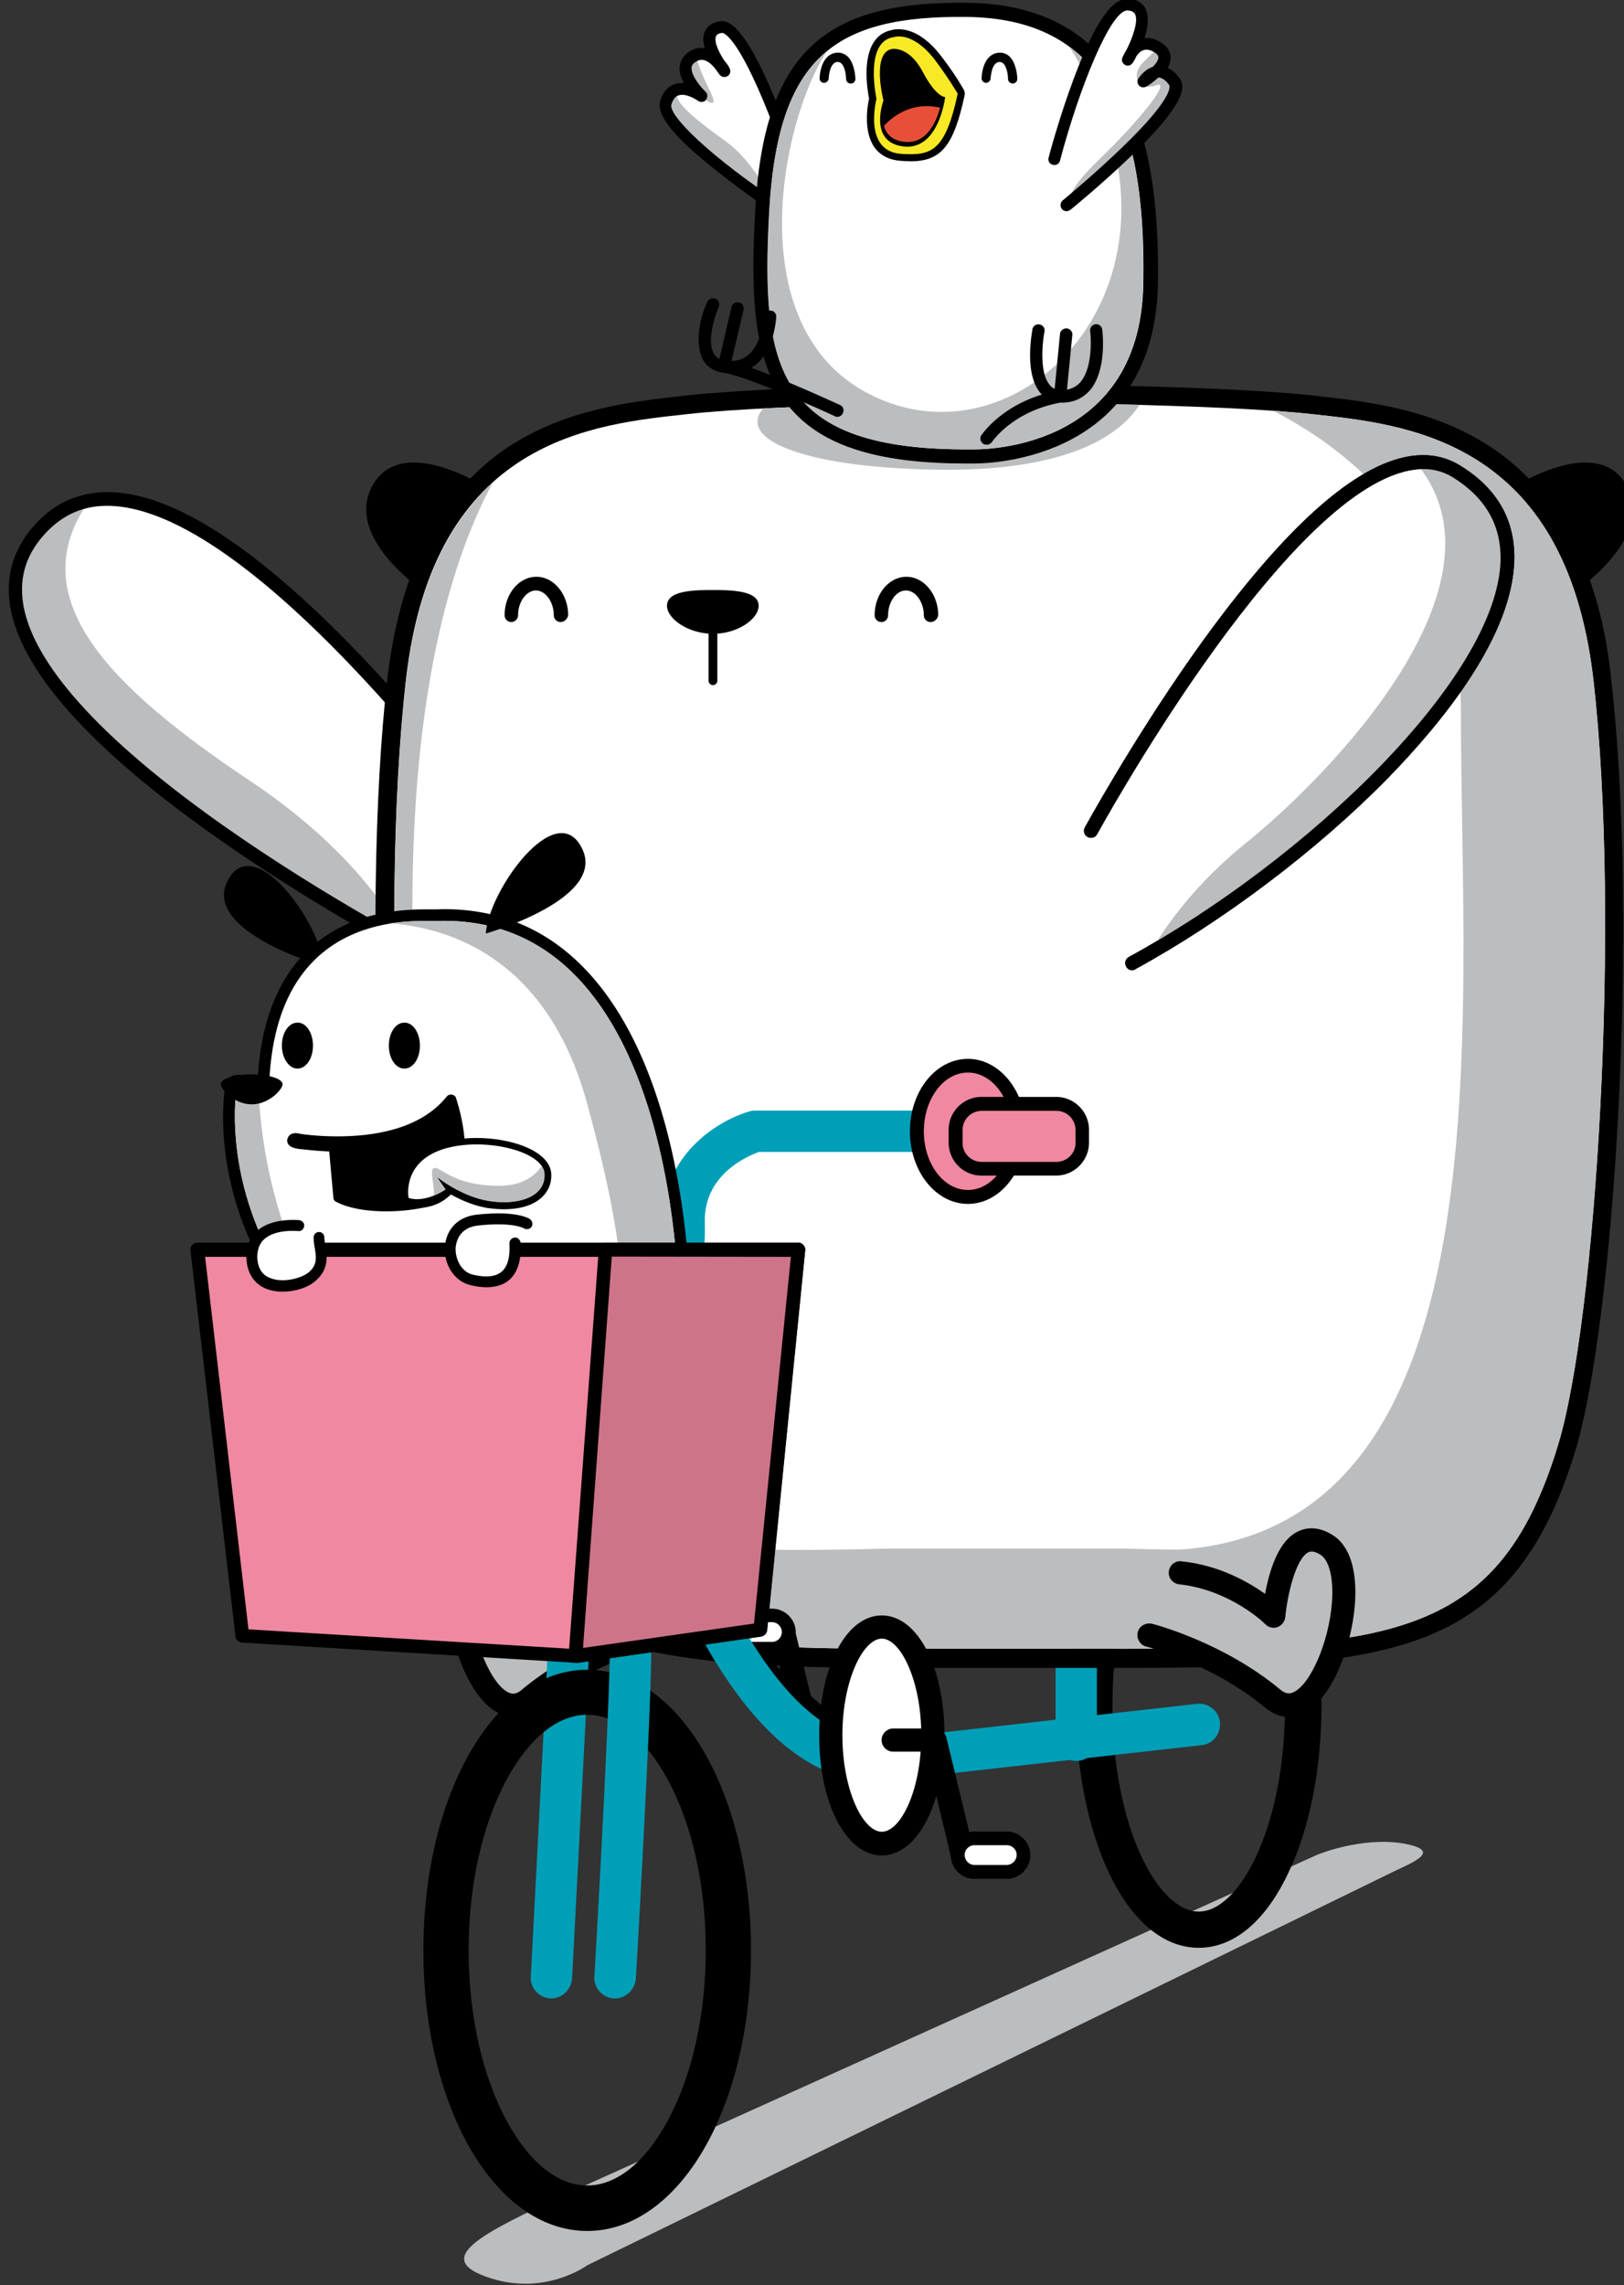
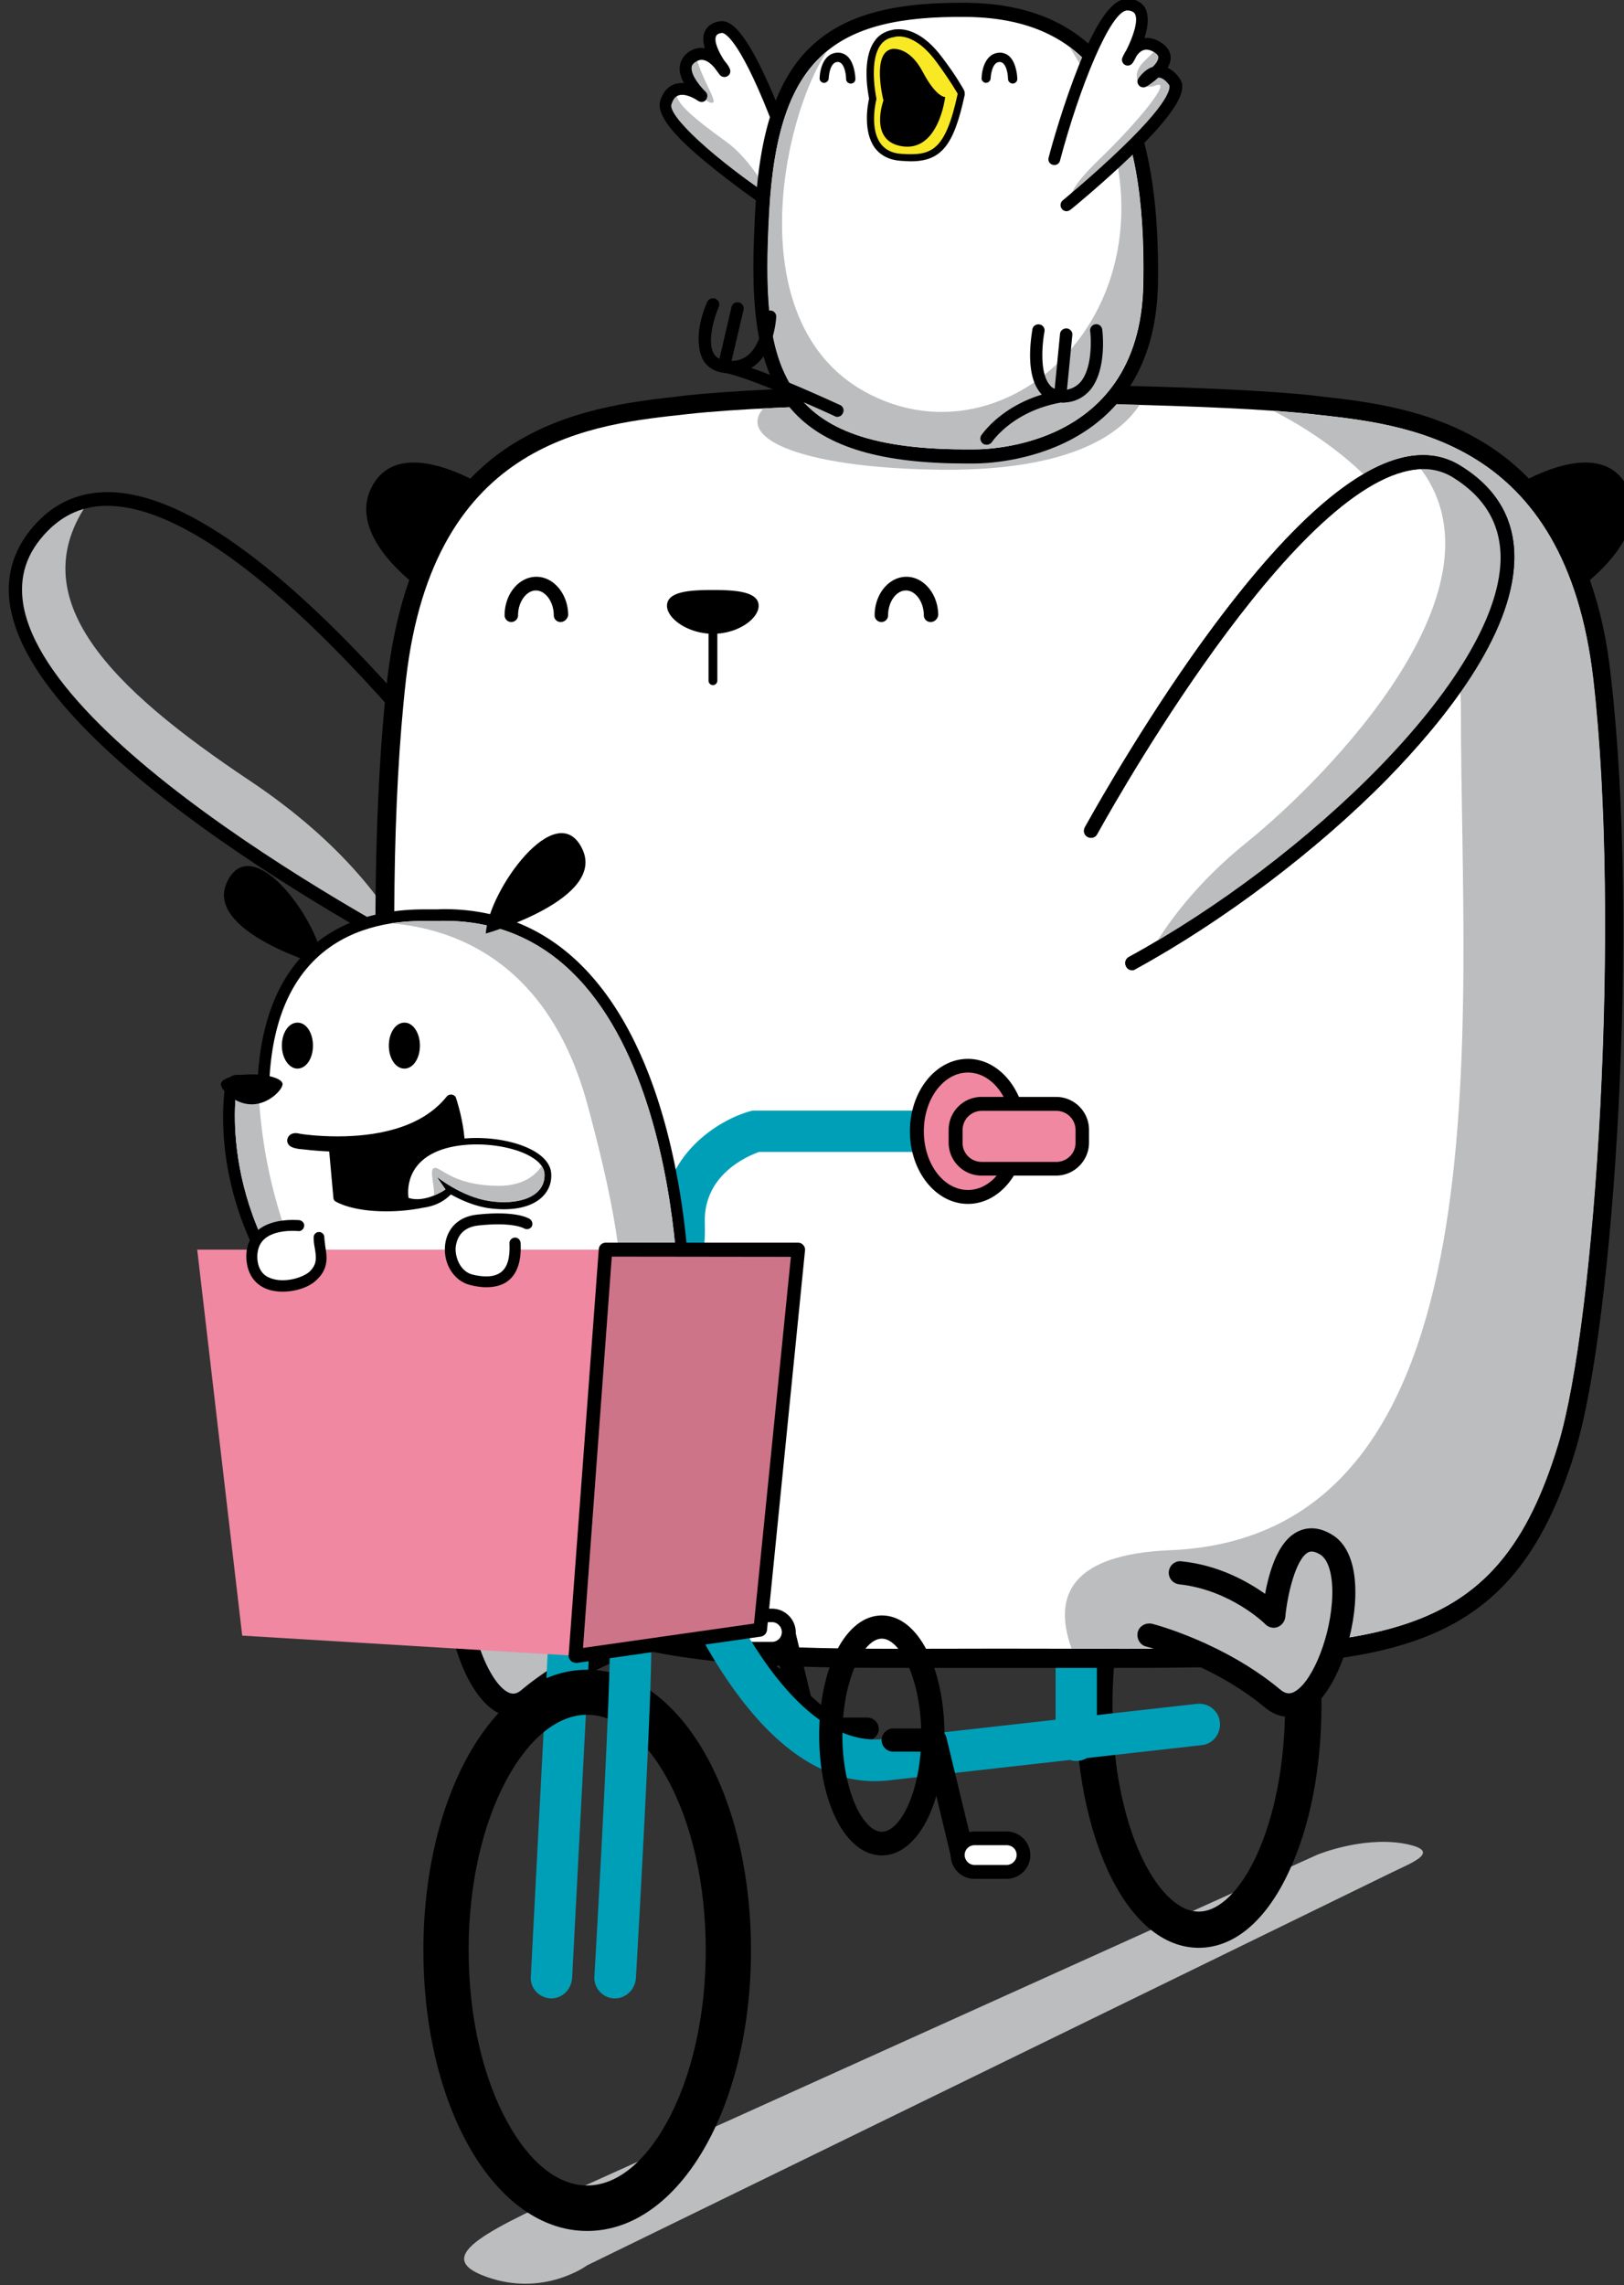
<svg xmlns="http://www.w3.org/2000/svg" xmlns:xlink="http://www.w3.org/1999/xlink" viewBox="0 0 700 984.5">
  <rect x="0" y="0" width="700" height="984.5" fill="#333333" stroke="none" />
  <style>.I{fill:#fff}.J{fill:#bbbdbf}.K{fill:#009fb8}.L{fill:#ef88a0}</style>
  <path d="M600.4 806.5L253.1 976s-18.8 13.9-43.6 4.9c-24.8-8.9 2.6-20.7 43.6-39.7l314.7-142.1s18.8-7.8 36.8-4.9c17.7 3.1 4.5 8.1-4.2 12.3z" class="J" />
-   <path d="M192.3 417S-48.5 295.2 18.7 226.7C80.6 163.7 228.6 376 228.6 376" class="I" />
  <path d="M176.5 408.7c-9.2-18.2-28.6-45.5-68.9-72.4-59.8-39.9-99-78.5-69.2-120.5-7.3 1.5-14 4.9-19.9 10.9-56.4 57.7 105.7 153.3 158 182z" class="J" />
  <path d="M192.3 420.1c-.4 0-1-.1-1.4-.3-.4-.3-44-22.4-88.5-52.7-60.2-41-93.1-76.5-98-105.8-2.3-13.8 1.8-26.2 12-36.7 9.2-9.4 20.7-13.5 34.2-12.4 29.8 2.5 69.3 30.6 117.3 83.6 35.5 39.2 62.8 78.1 63 78.5 1 1.3.6 3.2-.8 4.2s-3.2.6-4.2-.8c-1-1.6-108-153.9-175.9-159.6-11.8-1-21.4 2.5-29.5 10.7-9 9.2-12.4 19.4-10.5 31.5 10.9 66.1 181.5 153.2 183.3 154 1.5.8 2.1 2.5 1.3 4-.1 1.2-1.2 1.8-2.3 1.8zm324.4 419.1c-15.3 0-29.1-11.7-39-32.9-8.9-19.2-14-44.7-14-71.7s4.9-52.4 14-71.7c9.9-21.2 23.8-32.9 39-32.9 15.3 0 29.1 11.7 38.9 32.9 9 19.2 14 44.7 14 71.7s-4.9 52.4-14 71.7c-9.8 21.2-23.6 32.9-38.9 32.9zm0-193.4c-17.6 0-37.2 36.5-37.2 88.9s19.6 88.9 37.2 88.9 37.2-36.5 37.2-88.9c.1-52.4-19.6-88.9-37.2-88.9z" />
  <path d="M463.9 758.7c-4.9 0-8.9-4-8.9-8.9v-58.9c0-4.9 4-8.9 8.9-8.9s8.9 4 8.9 8.9v58.9c0 4.9-3.9 8.9-8.9 8.9z" class="K" />
  <path d="M685.3 249.9c9.1-7.7 25.3-24.8 15.5-41.3-9.2-15.5-30-8.3-41.8-2.4-5.1-5.2-10.7-9.9-16.9-13.9-24.9-16.2-53.1-19.3-73.7-21.6l-2.4-.3c-39.8-4.4-130.5-5-134.4-5h-1.7c-3.8 0-94.5.6-134.3 5l-2.4.3c-20.6 2.3-48.8 5.4-73.7 21.6-6.2 4-11.7 8.7-16.8 13.9-11.9-5.9-32.6-13.1-41.8 2.4-9.8 16.6 6.4 33.5 15.5 41.3-4.4 12.5-7.5 26.5-9.4 42-12 105.5-1.6 277.1 15.5 333.1 12.6 41.5 36.6 67 75.3 80.4 35.5 12.2 80.5 13.2 131.5 13.2h91.2c117.9 0 171.2-3.8 198.5-93.5 17-56 27.6-227.6 15.4-333.1-1.6-15.7-4.7-29.6-9.1-42.1z" />
  <path d="M431.2 710.3c157.2 0 211.8 6 240.3-87.8 16.4-53.9 27.1-225.5 15.2-329.8S605 182.8 565.2 178.4c-39.9-4.4-133.5-5-133.5-5H430s-93.6.5-133.5 5c-39.9 4.4-109.6 10-121.5 114.3s-1.2 275.9 15.2 329.8c28.5 93.8 114.4 87.8 240.3 87.8h.7z" class="I" />
  <g class="J">
    <path d="M491.2 174.4l-61.3-1s-57 .3-100.9 2.6c-11.8 13.5 18.7 26 78.4 26.4 55.7.2 76.3-16.3 83.8-28zm74 4l-16.6-1.5c38.8 19.9 81.1 58.1 81.1 130.2 0 133.4 21.5 354.6-125.2 360.8-42 1.7-51.1 18.9-42.6 42.4 133.9.3 183.1-.4 209.7-87.8 16.4-53.9 27.1-225.5 15.2-329.8-12.1-104.4-81.9-109.9-121.6-114.3z" />
-     <path d="M649.4 207.9c19.8 36.9 38.3 102.4 34 217.2-8.8 231.3-27.8 246.6-199.2 242.1h-101c-171.4 4.4-196-10.8-204.8-242.1-4.4-114.7 14.1-180.2 34-217.2-18 16.4-32.4 42.4-37.3 84.9-12 104.4-1.2 275.9 15.2 329.8 28.3 93.7 114.3 87.7 240.1 87.7h.9c157.2 0 211.8 6 240.3-87.8 16.4-53.9 27.1-225.5 15.2-329.8-5-42.4-19.3-68.5-37.4-84.8z" />
  </g>
  <path d="M367.7 757.8h-18c-2.3 0-4.3-1.6-4.9-3.8l-12-49.5c-.6-2.7 1-5.4 3.7-6.1s5.4 1 6.1 3.7l11 45.6h14c2.8 0 5 2.3 5 5 .1 2.8-2.1 5.1-4.9 5.1z" />
  <path d="M311.7 703.3c0-4 3.3-7.3 7.3-7.3h13.9c4 0 7.2 3.3 7.2 7.3h0c0 4-3.2 7.3-7.2 7.3H319c-4.1 0-7.3-3.3-7.3-7.3h0z" class="I" />
  <path d="M332.8 713.5h-13.9c-5.6 0-10.2-4.6-10.2-10.2s4.6-10.2 10.2-10.2h13.9c5.6 0 10.2 4.6 10.2 10.2s-4.6 10.2-10.2 10.2zm-13.9-14.6c-2.3 0-4.3 1.9-4.3 4.3s1.9 4.2 4.3 4.2h13.9a4.23 4.23 0 0 0 4.2-4.2c0-2.3-1.9-4.3-4.2-4.3h-13.9z" />
  <path d="M281.5 704.4s-29.7 7.7-53.4 27.5c-21.1 17.6-42.2-54.4-23-66.2s22.7 30.8 22.7 30.8 15.9-16.1 40.1-18.6" class="J" />
  <path d="M221.4 739.7c-1.9 0-3.8-.3-5.6-1.2-12.5-5.3-21.4-28.1-22.9-47.1-1.1-14.8 2.3-25.5 9.7-30 6.6-4.1 11.8-2.9 15-1.4 5.7 2.9 10 10.1 12.8 21.2.5 2 .9 3.9 1.2 5.6 7.4-5.3 19.9-12.4 35.9-14 2.8-.3 5.2 1.7 5.5 4.4.3 2.8-1.7 5.3-4.5 5.5-22.3 2.3-36.9 17-37.1 17.2-1.4 1.4-3.5 1.8-5.3 1.2-1.8-.7-3.1-2.3-3.3-4.3-.8-9.6-4.5-25.2-9.9-27.9-.5-.3-2-1-5.2 1-3.9 2.4-5.8 10.3-5 20.7 1.3 17.1 9.3 35.5 16.7 38.7 1.3.5 2.9.9 5.4-1.2 24.2-20.2 54.1-28.2 55.3-28.4 2.7-.7 5.4.9 6.2 3.6.7 2.7-.9 5.5-3.6 6.2h0c-.3.1-29 7.7-51.4 26.4-3 2.5-6.5 3.8-9.9 3.8zm85.9-485.5c-9.5 0-19.8.5-19.8 6.8 0 5.1 7.8 11.2 17.9 12v20.3a1.97 1.97 0 0 0 1.9 1.9 1.97 1.97 0 0 0 1.9-1.9V273c10-.7 17.8-6.8 17.8-12 0-6.2-10.2-6.8-19.7-6.8zM241.6 268c-1.6 0-2.9-1.3-2.9-2.9 0-5.8-3.6-10.7-7.7-10.7s-7.7 4.9-7.7 10.7c0 1.6-1.4 2.9-2.9 2.9-1.6 0-2.9-1.3-2.9-2.9 0-9.2 6.2-16.6 13.7-16.6s13.7 7.5 13.7 16.6c-.3 1.6-1.7 2.9-3.3 2.9zm159.5 0c-1.6 0-2.9-1.3-2.9-2.9 0-5.8-3.6-10.7-7.7-10.7-4.2 0-7.7 4.9-7.7 10.7 0 1.6-1.3 2.9-2.9 2.9s-2.9-1.3-2.9-2.9c0-9.2 6.2-16.6 13.7-16.6s13.7 7.5 13.7 16.6c-.3 1.6-1.6 2.9-3.3 2.9z" />
  <use xlink:href="#B" fill="#e84943" />
  <path d="M145.7 506.5h-32.1c-7.9 0-14.2-6.4-14.2-14.2v-5.5c0-7.9 6.4-14.2 14.2-14.2h32.1c7.8 0 14.2 6.4 14.2 14.2v5.5c.1 7.8-6.3 14.2-14.2 14.2zm-32-27.9a8.28 8.28 0 0 0-8.3 8.3v5.5c0 4.6 3.7 8.2 8.3 8.2h32.1c4.6 0 8.2-3.7 8.2-8.2v-5.5c0-4.6-3.7-8.3-8.2-8.3h-32.1z" />
  <path d="M178.9 487.4c0 15.6-9.8 28.3-21.9 28.3s-21.9-12.7-21.9-28.3 9.8-28.3 21.9-28.3c12 .1 21.9 12.7 21.9 28.3z" fill="#e84943" />
  <path d="M156.9 518.7c-13.7 0-24.9-14-24.9-31.3s11.2-31.2 24.9-31.2c13.8 0 25 14 25 31.2-.1 17.3-11.3 31.3-25 31.3zm0-56.6c-10.4 0-19 11.4-19 25.3 0 14 8.5 25.3 19 25.3s19-11.4 19-25.3-8.5-25.3-19-25.3z" />
  <path d="M261 577.8c-12.9 0-23.2-3.9-30.7-11.5-8.5-8.8-12.6-22-12-39.4.6-20.8-18.6-28.9-23.5-30.6H160c-4.9 0-8.9-4-8.9-8.9s4-8.9 8.9-8.9h36.2c.8 0 1.6.1 2.4.3 13.3 3.8 38.4 18.8 37.4 48.6-.3 12.3 2 21.2 7 26.4 4 4.1 10 6.2 17.9 6.2s14-2.1 17.9-6.2c5-5.2 7.4-14 7-26.4-1-29.8 24.1-44.9 37.4-48.6.8-.3 1.6-.3 2.4-.3h99.3c4.9 0 8.9 4 8.9 8.9s-4 8.9-8.9 8.9h-97.7c-4.8 1.7-24.1 9.7-23.4 30.6.5 17.3-3.5 30.5-12 39.4-7.5 7.6-17.8 11.5-30.8 11.5z" class="K" />
  <path d="M439.1 487.4c0 15.6-9.8 28.3-21.9 28.3s-21.9-12.7-21.9-28.3 9.8-28.3 21.9-28.3c12.1.1 21.9 12.7 21.9 28.3z" class="L" />
  <path d="M417.2 518.7c-13.8 0-25-14-25-31.3s11.2-31.2 25-31.2c13.7 0 25 14 25 31.2 0 17.3-11.2 31.3-25 31.3zm0-56.6c-10.5 0-19 11.4-19 25.3 0 14 8.5 25.3 19 25.3s19-11.4 19-25.3-8.5-25.3-19-25.3z" />
  <use xlink:href="#B" x="309.4" class="L" />
  <path d="M455.2 506.5h-32.1c-7.9 0-14.2-6.4-14.2-14.2v-5.5c0-7.9 6.4-14.2 14.2-14.2h32.1c7.9 0 14.2 6.4 14.2 14.2v5.5c0 7.8-6.4 14.2-14.2 14.2zm-32-27.9a8.28 8.28 0 0 0-8.3 8.3v5.5c0 4.6 3.7 8.2 8.3 8.2h32.1c4.6 0 8.3-3.7 8.3-8.2v-5.5a8.28 8.28 0 0 0-8.3-8.3h-32.1z" />
  <path d="M237.6 861h-.4c-4.9-.3-8.8-4.5-8.4-9.4l7.2-137.9c.6-12.7 6.5-34.6 24.5-35.9 4.9-.3 9.2 3.4 9.5 8.2.3 4.9-3.4 9.2-8.2 9.5-4.7.3-7.6 12.5-8 18.9l-7.2 137.9c-.4 5-4.3 8.7-9 8.7z" class="K" />
  <path d="M253.1 961.2c-39.6 0-70.6-53.1-70.6-120.9s31-120.9 70.6-120.9 70.6 53.1 70.6 120.9-31 120.9-70.6 120.9zm0-222.4c-12.5 0-24.8 9.8-34.5 27.5-10.7 19.6-16.6 45.8-16.6 73.9s5.9 54.4 16.6 73.9c9.7 17.8 22 27.5 34.5 27.5 12.6 0 24.8-9.8 34.5-27.5 10.7-19.6 16.6-45.9 16.6-73.9 0-28.1-5.9-54.4-16.6-73.9-9.8-17.7-22-27.5-34.5-27.5zm120.6 11.1h-15.6c-1.2 0-2.4-.4-3.3-1.2l-36-31.5c-2.1-1.8-2.3-5-.4-7.1 1.8-2.1 5-2.3 7.1-.4l34.6 30.3h13.7c2.8 0 5 2.3 5 5-.1 2.7-2.4 4.9-5.1 4.9z" />
  <path d="M265.1 861h-.5c-4.9-.3-8.7-4.5-8.4-9.4.1-1.2 7.1-122.7 6.6-143.6-.2-8.8-2.2-11.7-2.8-12.4-1.9-.3-3.6-1-5-2.4a9.07 9.07 0 0 1-2.8-6.5V564.6c0-4.6 3.5-8.4 8-8.9 4.6-.4 8.8 2.5 9.7 7 .1.5 11.1 51.1 31.4 99.5 32.1 76.8 61.5 89.7 80.7 86.9h.3l133.6-15c4.9-.5 9.4 2.9 9.9 7.9.5 4.9-2.9 9.4-7.9 9.9l-133.4 15c-2.5.3-5 .5-7.5.5-33.9 0-64.9-33-92.2-98.5-5.6-13.3-10.5-26.8-14.7-39.4v51.1c.7.4 1.4 1 2 1.6 5.4 5 8.3 13.5 8.6 25.1.5 21.6-6.3 140-6.6 145-.4 5-4.4 8.7-9 8.7z" class="K" />
-   <path d="M402 747.7c0 25.7-9.9 46.6-22 46.6s-22-20.9-22-46.6 9.8-46.6 22-46.6c12.2-.1 22 20.9 22 46.6z" class="I" />
  <path d="M380.1 799.4c-15.3 0-27-22.2-27-51.7s11.6-51.7 27-51.7 27 22.2 27 51.7c-.1 29.5-11.7 51.7-27 51.7zm0-93.4c-8 0-17 17.8-17 41.6s8.9 41.6 17 41.6 17-17.8 17-41.6c0-23.7-9-41.6-17-41.6z" />
  <path d="M414.9 804.3c-2.3 0-4.3-1.6-4.9-3.9l-11-45.7h-14c-2.8 0-5-2.3-5-5s2.3-5 5-5h18c2.3 0 4.3 1.6 4.9 3.8l12 49.5c.6 2.7-1 5.4-3.7 6.1-.5.1-.8.2-1.3.2z" />
  <path d="M441 799.2c0 4-3.2 7.3-7.3 7.3H420c-4 0-7.3-3.3-7.3-7.3h0c0-4 3.3-7.3 7.3-7.3h13.9c3.9 0 7.1 3.3 7.1 7.3h0z" class="I" />
  <path d="M433.8 809.5H420c-5.6 0-10.2-4.6-10.2-10.2s4.6-10.2 10.2-10.2h13.9c5.6 0 10.2 4.6 10.2 10.2s-4.6 10.2-10.3 10.2zM420 795a4.23 4.23 0 0 0-4.2 4.2c0 2.3 1.9 4.3 4.2 4.3h13.9c2.3 0 4.3-1.9 4.3-4.3s-1.9-4.2-4.3-4.2H420z" />
  <path d="M495.4 704.4s29.7 7.7 53.4 27.5c21.1 17.6 42.2-54.4 23-66.2s-22.7 30.8-22.7 30.8-15.9-16.1-40.2-18.6" class="J" />
  <path d="M555.5 739.7c-3.5 0-6.9-1.3-10.1-3.9-22.5-18.8-51.1-26.4-51.4-26.4-2.7-.7-4.2-3.5-3.6-6.2.7-2.7 3.5-4.2 6.2-3.6 1.3.3 31.1 8.2 55.3 28.4 2.4 2 4.1 1.7 5.4 1.2 7.5-3.2 15.5-21.6 16.8-38.7.8-10.4-1.1-18.3-5-20.7-3.2-2-4.7-1.2-5.2-1-5.4 2.8-9 18.3-9.9 27.9-.2 1.9-1.5 3.6-3.3 4.3s-3.9.2-5.3-1.2c-.1-.2-15-14.8-37.1-17.2-2.8-.3-4.8-2.8-4.5-5.5.3-2.8 2.8-4.8 5.5-4.4 16 1.6 28.6 8.8 36 14 .3-1.7.7-3.7 1.2-5.6 2.8-11.2 7.1-18.4 12.8-21.2 3.2-1.6 8.4-2.7 15 1.4 7.5 4.6 10.8 15.3 9.7 30-1.5 19-10.4 41.9-22.9 47.1-1.7.8-3.7 1.3-5.6 1.3z" />
  <path d="M470.2 358.1s102.6-188.7 157.6-154.8C698.8 247 582.5 363.4 488 415" class="I" />
  <use xlink:href="#C" />
  <path d="M627.8 203.3c-5.5-3.3-11.3-4.5-17.5-3.9 44.1 52.2-38.6 135.9-73 163.6-22.2 17.9-34.8 35.7-41.7 47.8 93.1-53.6 201.3-165 132.2-207.5z" class="J" />
  <use xlink:href="#C" />
  <path d="M139.5 416.3s-52.6-14.9-41.4-36.8 40.2 18.2 41.4 36.8z" />
  <path d="M194.7 588.4c-14 0-47.3-.9-55.5-9-52.3-52.1-42.5-109.7-42-112.2a5.04 5.04 0 0 1 4.9-4.1h9.1c3-46 28.3-71.3 71.7-71.3h5c1.2 0 2.3-.1 3.5-.1 23.4 0 43.5 8.3 59.7 24.7 46.6 47 46.4 144 46.4 148.1 0 1.6-.8 3-2.1 4-20.3 14.7-65.4 19.9-100.7 19.9zm-88.2-115.3c-1 13.6-1 58.7 39.7 99.3 2 2 16.5 6.1 48.5 6.1 48.8 0 79.8-8.7 92.8-16.6-.3-15.7-3.8-98.5-43.4-138.4-14.4-14.4-32.1-21.8-52.7-21.8-1 0-2.1 0-3.1.1h-5.4c-14.8 0-26.7 3-36.4 9.4-16.1 10.5-24.8 29.7-25.7 57.1-.1 2.7-2.3 4.8-4.9 4.8 0 0-9.4 0-9.4 0z" />
  <path d="M188.1 396.8c105.8-3.6 104.5 167.7 104.5 167.7-32.3 23.2-138.6 22.5-149.8 11.4-51-50.9-40.7-107.8-40.7-107.8H116c2.4-77.3 63.8-71 72.1-71.3z" class="I" />
  <path d="M146.2 578.1c-16-25.1-33.1-62.8-34.8-109.9h-9.3s-10.3 57 40.7 107.8c.6.7 1.8 1.4 3.4 2.1zm106.9-102.6c10.7 39.3 17.4 73.2 14.6 99.7 10.1-2.8 18.8-6.2 24.9-10.7 0 0 1.4-171.5-104.5-167.7-2.5.1-10.2-.4-19.7 1 27 2.2 67.8 16.1 84.7 77.7z" class="J" />
  <path d="M121.8 467.1c0 2.3-5.9 8.7-13.3 8.7s-13.3-6.3-13.3-8.7 6-4.2 13.3-4.2c7.4 0 13.3 1.9 13.3 4.2zm59.2-16.6c0 5.5-2.9 9.9-6.7 9.9s-6.7-4.4-6.7-9.9 2.9-9.9 6.7-9.9c3.7-.1 6.7 4.4 6.7 9.9zm-46.1 0c0 5.5-2.9 9.9-6.7 9.9-3.6 0-6.7-4.4-6.7-9.9s2.9-9.9 6.7-9.9c3.8-.1 6.7 4.4 6.7 9.9z" />
  <path d="M344 538.4l-16.4 163.7-79.5 11.3-143.7-8.7L85 538.4z" class="L" />
-   <path d="M248.1 716.4h-.2l-143.6-8.7a2.99 2.99 0 0 1-2.8-2.6L82.1 538.7c-.1-.9.2-1.6.7-2.3.6-.7 1.4-1 2.3-1h259c.9 0 1.6.3 2.2 1 .6.6.9 1.5.8 2.3l-16.4 163.7c-.2 1.4-1.2 2.4-2.5 2.7l-79.7 11.4c-.2-.1-.4-.1-.4-.1zm-141-14.4l140.8 8.5 77-11 15.9-158H88.4L107.1 702z" />
  <path d="M344 538.4h-83l-12.9 175 79.5-11.3z" fill="#cd7489" />
  <path d="M248.1 716.4c-.8 0-1.5-.3-2-.8-.7-.6-1-1.5-1-2.4l13-175c.1-1.6 1.4-2.8 2.9-2.8h83c.9 0 1.6.3 2.2 1 .6.6.9 1.5.8 2.3l-16.4 163.7c-.2 1.4-1.2 2.4-2.5 2.7l-79.7 11.4c-.1-.1-.3-.1-.3-.1zm15.6-175L251.3 710l73.7-10.5 15.9-158-77.2-.1zm-54.3-139.2s52.6-14.9 41.4-36.8c-11.1-22.1-40.2 18.2-41.4 36.8zm-80.5 88.9s45.5 7.9 65.4-16.8c0 0 13.9 40-12.1 44s-36.1-2.6-36.1-2.6l-2.1-21.8s-5.2-.1-13.2-1c0 0-4.7-.3-4.6-1.4.2-1.3 2.7-.4 2.7-.4z" />
  <path d="M166.4 521.9c-15 0-21.4-4.1-21.7-4.2-.6-.3-1-1-1-1.7l-1.8-19.9c-2.3-.1-6.2-.3-11.2-.9-4.8-.3-5.8-1.5-6.2-1.9-.5-.6-.8-1.4-.7-2.2.2-1.4 1.3-2.9 3.6-2.9.9 0 1.6.2 2.1.3 1 .2 7.5 1.1 16 1.1 15.2 0 35.6-2.9 47-17.1.5-.7 1.4-1 2.3-.9.9.2 1.6.7 1.8 1.6.3 1 8.4 24.5.2 38.1-3 5-7.8 8.1-14.2 9-5.9 1.2-11.3 1.6-16.2 1.6zm-18.2-7.7c2.1 1 7.8 2.9 18.1 2.9 4.7 0 9.9-.4 15.3-1.2 5-.8 8.6-2.9 10.8-6.8 5.3-8.7 2.4-23.1.6-30.2-12.6 12.5-31.8 15.4-46.7 15.6l1.9 19.7z" />
  <path d="M217.2 521c-2.3 0-4.5-.2-6.8-.5-6.2-1-11.8-3.5-16.1-5.9a3.17 3.17 0 0 1-.6.5c-.3.2-7 4.7-14 4.7-1.6 0-3.1-.3-4.5-.7-1-.3-1.7-1.2-2-2.3-1.1-6.1.7-18.8 16.2-24.1 4.6-1.6 10.1-2.4 16-2.4 15.5 0 31.8 5.8 32.2 15.5.2 3.6-1 6.9-3.5 9.5-3.5 3.7-9.4 5.7-16.9 5.7zm-29-17c.6 0 1.3.3 1.9.7.1.1 10.1 8.1 21.3 9.9 2 .3 3.9.4 5.8.4 5.7 0 10.3-1.4 12.7-3.9 1.3-1.4 1.9-3 1.8-5.1-.2-5.5-14.6-9.9-26.3-9.9-5.2 0-10.1.8-14 2.1C180.3 502 179 510 179 513.7h.8c2.9 0 5.9-1.1 8-2.2l-2-2.9c-.9-1.2-.7-2.9.4-3.9.5-.5 1.3-.7 2-.7z" />
  <path d="M176.1 516.1s-2.9-14.9 14.3-20.8c17.2-5.8 43.9.4 44.3 10.5s-11.6 13.5-23.8 11.6-22.7-10.5-22.7-10.5l3.8 5.5c.1.2-8.9 6.1-15.9 3.7zm51.2 11.1s-4.8-3.4-21.2-1.6c-16.4 1.7-14.1 22.8-2.9 25.7 11.3 2.9 19.9-.6 19.1-15.9" class="I" />
  <path d="M209.7 554.6c-2.2 0-4.6-.3-7.2-1-6.7-1.7-11.3-8.8-10.7-16.6.4-6 4.3-12.7 13.9-13.7 16.8-1.8 22.3 1.6 22.8 2 1 .8 1.3 2.3.6 3.3s-2.2 1.3-3.3.6c-.2-.1-5-2.8-19.7-1.2-8.1.9-9.4 6.8-9.7 9.4-.3 4.8 2.3 10.4 7.1 11.7 3.9 1 9.3 1.6 12.6-1.1 2.7-2.2 3.8-6.3 3.5-12.3-.1-1.3 1-2.4 2.3-2.5s2.4 1 2.5 2.3c.4 7.5-1.3 13-5.2 16.2-2.3 1.9-5.6 2.9-9.5 2.9z" />
  <path d="M128.7 528.2s-20.7-2.3-20.2 14c.6 16.1 20.5 13.3 26.4 7.8s2.4-11.3 2.4-16.5" class="I" />
  <path d="M121.8 556.5c-2.5 0-5-.4-7.2-1.3-5.2-2.2-8.1-6.8-8.4-13.1-.2-4.8 1.3-8.7 4.3-11.5 6.5-6.1 17.9-4.9 18.5-4.9 1.3.2 2.3 1.3 2.1 2.6s-1.3 2.3-2.6 2.1c-.2 0-9.8-1-14.7 3.6-2 1.9-2.9 4.4-2.9 7.8.2 4.4 2 7.5 5.5 8.8 5.8 2.4 14 0 17-2.7 3.4-3.2 2.9-6.2 2.3-10.1-.3-1.5-.5-3-.5-4.7a2.26 2.26 0 1 1 4.6 0c0 1.1.3 2.5.4 3.9.7 4.2 1.6 9.4-3.6 14.3-3.1 3.2-9 5.2-14.8 5.2z" />
  <path d="M343.4 74.6s-21.1-65-32.7-63c-11.6 1.9 1.5 19 1.5 19s-6.2-11.4-14-6.1 4.2 16.6 4.2 16.6-11.8-8.5-15.3 2.9c-3.6 11.4 49.7 46.6 49.7 46.6" class="I" />
  <path d="M307.3 44.2c1.9-.7-5.2-10.7-7.4-20.5-.5.3-1 .5-1.6.9-7.8 5.3 4.2 16.6 4.2 16.6s-1-.8-2.5-1.5c2.8 2.2 5.7 5.2 7.3 4.5zm5.9 17c-14.9-10.8-24.9-18.8-20.5-22.9-2.3.4-4.4 2-5.6 5.8-3.2 10 37.1 38.1 47.3 45-4.3-8.6-11.9-21.2-21.2-27.9z" class="J" />
  <path d="M336.8 93.3c-.4 0-1-.1-1.4-.4-.2-.1-13.6-9-26.4-19.2-12.7-10.1-26.8-22.5-24.4-30.3 1.5-4.8 4.3-6.5 6.3-7.2 1.3-.4 2.6-.5 3.9-.4-1.2-2.2-2.1-4.7-1.8-7.1.3-2.5 1.5-4.6 3.7-6.2 2.3-1.6 4.7-2.2 7.1-1.7-.7-2.4-1-4.9-.1-7 .7-1.7 2.3-3.9 6.4-4.6 4.3-.7 10.8 2.3 23.5 32.3 6.7 16 12 32.2 12 32.4.4 1.3-.3 2.8-1.6 3.2s-2.7-.3-3.1-1.6c0-.2-5.3-16.3-11.9-32.1-12.5-29.8-17.7-29.3-17.9-29.2-2.1.3-2.3 1.1-2.5 1.5-.9 2.2 1.2 6.8 3.6 10.4 1.4 1.6 2.2 3 2.3 3.4.6 1.1.3 2.6-.9 3.3-1.1.7-2.6.4-3.4-.6-.4-.5-1.2-1.6-2.3-3.1-1.2-1.4-2.8-2.8-4.5-3.2-1.3-.3-2.4 0-3.8.9-1.2.9-1.5 1.7-1.5 2.3-.3 3.6 4.3 8.8 6 10.4 1 .9 1 2.4.2 3.5s-2.3 1.2-3.5.4c-1.4-1-5.5-3.3-8.3-2.3-1.4.4-2.4 1.7-3.1 3.9-1.5 4.6 16.7 22.6 48.7 43.7 1.2.8 1.5 2.3.7 3.6-.3.5-1.1 1-2 1z" />
  <path d="M419.9 199.7h-3.4c-36.4 0-59.9-6.9-74-21.8-18.9-19.9-18.8-52.4-17-86.8s9.4-56.9 23.7-70.7c13.7-13.2 33.6-19.2 64.6-19.2h3.2c23.8.3 42.6 7.4 55.8 21.1 18.6 19.2 27.1 52 26.3 100.3-1.6 75-71.3 77.1-79.2 77.1zm-.9-12.2h.9c3.3 0 20.5-.4 36.4-9.1 19.7-10.7 29.9-29.6 30.4-56.1.9-44.8-6.6-74.7-22.8-91.5-11.1-11.4-26.5-17.2-47.2-17.3h-3c-54.4 0-72.9 19.1-76 78.4-2 38-.4 62.8 13.7 77.7 12 12.6 33.4 18.3 67.5 18l.1-.1z" />
  <path d="M418.9 193.6s72.6 2.8 73.9-71.2c1.4-73.9-19-114.4-76-115.1s-81.7 17.3-85.2 84.2 2.8 102.8 87.3 102.1z" class="I" />
  <path d="M461 20.3c62.4 96.3-18.7 183.7-85.9 149.7-57-28.7-38.2-119.1-18.5-148.1-15.3 12.5-23.1 34.2-25.1 69.6-3.6 66.9 2.8 102.8 87.3 102.1 0 0 72.6 2.8 73.9-71.2 1-50-8-84.8-31.7-102.1z" class="J" />
  <path d="M392.5 69.5c-1.1 0-2.4-.1-4.1-.2-4.9-.3-8.8-2.2-11.4-5.7-5-7-3.1-18.1-2.4-21.1-.7-3.6-3-17.2 2.3-24.7 1.8-2.7 4.5-4.3 7.7-4.9.5-.2 1.6-.3 2.9-.3 3.6 0 10.7 1.6 18.5 12 6.2 8.1 9.4 14 9.5 14.2.3.6.4 1.4.3 2.2-4.7 21.8-10.1 28.5-23.3 28.5z" />
  <path d="M412.8 40.4c-5.4 25-11.4 26.7-24.2 25.9-16.8-1-10.8-23.7-10.8-23.7s-5.5-24.9 7.5-26.6c0 0 8.1-3.1 18.2 10.5 6 8.1 9.3 13.9 9.3 13.9z" fill="#f9e925" />
  <path d="M388.1 62.9c-13.6-2.7-7.3-19.6-7.3-19.6s-5.3-20.6 3.7-22.2c0 0 7.3-1.4 13.2 9.8s9.7 10.9 9.7 10.9-2.8 24.4-19.3 21.1z" />
  <path d="M454.3 68.5S472.2 1.4 486 2s0 23.8 0 23.8 4.2-10.8 13-5.2-6.2 14.7-6.2 14.7 6.2-9.6 13.3 0-46.6 53.1-46.6 53.1m-23-54.4s-.2-9.5-5.7-9.4c-5.5.2-5.7 9-5.7 9" class="I" />
  <path d="M436.5 36c-1 0-2-.9-2-1.9h0c0-1.3-.4-5.3-2.1-6.8-.4-.4-1-.6-1.6-.6-3.5.1-3.8 7-3.8 7 0 1.1-1 2-2 2s-2-1-1.9-2c.1-4 1.8-10.7 7.6-11 1.6-.1 3.2.5 4.4 1.6 3.1 2.9 3.4 9 3.4 9.7 0 1.1-.9 2-2 2h0z" />
  <path d="M366.7 34s-.2-9.5-5.7-9.4c-5.5.2-5.7 9-5.7 9" class="I" />
  <path d="M366.7 36c-1.1 0-2-.9-2-1.9h0c0-1.3-.4-5.3-2.1-6.8-.4-.4-1-.6-1.6-.6-3.5.1-3.8 7-3.8 7 0 1.1-1 2-2 2-1.1 0-2-1-1.9-2 .1-4 1.8-10.7 7.6-11 1.6-.1 3.2.5 4.4 1.6 3.1 2.9 3.4 9 3.4 9.7a1.94 1.94 0 0 1-2 2h0zm108.4 106c-.2-1.5-1.5-2.5-2.9-2.3-1.5.2-2.5 1.6-2.3 3 .5 4 .8 15.8-4 21.7-1.6 1.9-3.6 3-6 3.5l2.3-23.5c.2-1.5-1-2.8-2.4-2.9-1.5-.1-2.8 1-2.9 2.4l-2.3 23.6c-.8-.3-1.5-.8-2-1.5-4.7-5.2-3.3-18.4-2.4-23.1.3-1.5-.7-2.9-2.1-3.1-1.5-.3-2.9.7-3.1 2.1 0 .2-.9 4.8-1 10.4-.1 7.9 1.5 13.7 4.7 17.3.1.2.3.3.4.4-18 5.5-25.7 17-26.1 17.5-.8 1.2-.4 2.9.8 3.7.4.3 1 .4 1.5.4.9 0 1.7-.4 2.3-1.2.1-.1 8.8-13.3 29.9-17 .2 0 .3.1.4.1.4 0 .9 0 1.3-.1 4.5-.3 8.1-2.3 10.9-5.6 7.1-8.9 5.1-25.1 5-25.8zm-113 32.5c-1.2-.5-23.1-10.7-38.3-16 1-.6 1.9-1.2 2.7-2 7.5-6.9 8-19.5 8.1-20 0-1.5-1.1-2.7-2.6-2.7-1.5-.1-2.7 1-2.8 2.5 0 .1-.4 10.9-6.3 16.3-2.1 1.9-4.6 2.9-7.6 2.9l5.2-22c.3-1.4-.6-2.9-2-3.2-1.5-.3-2.9.5-3.2 2l-5.2 22.3c-1-.5-1.6-1.1-2.3-2-3.3-5.3.3-16.5 2-20.3.6-1.4 0-2.9-1.4-3.6-1.4-.5-2.9.1-3.6 1.4-6.8 16-2.2 24.3-1.6 25.2 1.2 2.1 3.8 4.6 8.5 5.3 8.3.9 37.5 13.8 48.1 18.7.3.2.7.3 1.1.3 1 0 2-.6 2.4-1.6a2.52 2.52 0 0 0-1.2-3.5z" />
  <path d="M234.7 505.9c0-1.2-.5-2.3-1.2-3.5-2.9 4.2-8.3 8.6-18.9 8.5-21-.2-25.3-9.5-27.9-7.4-1.4 1.2.5 6.8.4 11.5 2.9-1.1 4.9-2.5 4.9-2.5l-3.8-5.5s10.5 8.6 22.7 10.5 24.2-1.6 23.8-11.6zM498.2 31.2c3.2-3.1 5.8-7.4.9-10.6-.3-.2-.5-.3-.7-.4-.3 1.8-2.2 3.2-5.5 6.5-6.2 6.2-1.6 12.7 5.3 10.1 7.5-2.9-7.6 15.7-24.1 31.6-8.8 8.5-12.8 13.8-13.6 19.4 6.5-5.4 52.4-43.6 45.7-52.5-3-4-5.8-4.7-8-4.1z" class="J" />
  <path d="M459.7 91c-.7 0-1.5-.3-2-1-.9-1.1-.7-2.7.3-3.6.1-.1 13.4-11 25.7-22.9C506.9 41.2 504 36.8 504 36.7c-1.1-1.6-2.9-3.3-4.7-3.3h0c-2.2 2-4.4 3.5-5.2 3.9-1 .6-2.3.4-3.1-.4-.8-.9-1-2.2-.3-3.1.3-.4 2.5-3.8 6.2-5 1.4-1.4 2.4-2.9 2.4-4.1 0-.3 0-1-1.6-2.1-1.8-1.1-3.4-1.5-4.8-1-1.3.4-2.3 1.5-3 2.5-.5 1-1 2-1.6 2.9-.7 1.1-2.1 1.6-3.3 1s-1.7-2-1.2-3.2c.1-.3.7-1.6 1.7-3.2 2.8-5.5 5.3-12.7 3.7-15.6-.2-.3-.8-1.4-3.2-1.5-7.2-.3-20.8 33.3-29.1 64.7-.3 1.4-1.8 2.2-3.1 1.8-1.4-.3-2.2-1.7-1.8-3.1 0-.2 4.5-17.1 10.7-33.7C474.4 2.7 481.8-.6 486.2-.5c4.4.2 6.5 2.3 7.5 4.1.5 1 2.2 4.9-.4 12.8 2.3-.3 4.8.4 7.3 2 3.3 2.2 4 4.7 4 6.5 0 1.5-.5 2.9-1.3 4.3 1.8.9 3.6 2.3 5.1 4.5 2.7 3.6 2.8 10.7-20.8 33.5-12.5 12-25.9 23-26.1 23.1-.7.5-1.3.7-1.8.7z" />
-   <path d="M381 54.2c.8 3 2.9 5.8 7.5 6.7 10.6 2.1 15-8.1 16.7-14.5-11.3-2.6-19.5 2.8-24.2 7.8z" fill="#e84f38" />
  <defs>
    <path id="B" d="M157,492.3c0,6.2-5,11.3-11.3,11.3h-32.1c-6.2,0-11.3-5-11.3-11.3v-5.5c0-6.2,5-11.3,11.3-11.3h32.1      c6.2,0,11.3,5,11.3,11.3V492.3z" />
    <path id="C" d="M488 418c-1 0-2.1-.5-2.6-1.6-.8-1.5-.3-3.3 1.2-4.1 76.3-41.6 158.8-120.2 160.2-170.9.3-15.1-6.5-27-20.5-35.7-6.2-3.8-13.2-4.6-21.4-2.4-54.5 14.6-131.2 154.7-132 156.1-.8 1.5-2.6 2-4.1 1.2s-2-2.6-1.2-4.1c.2-.3 19.8-36.2 45.9-73.4 35.5-50.4 65.7-79.2 89.8-85.6 9.7-2.6 18.5-1.6 26.1 3.1 16 9.8 23.8 23.6 23.3 40.9-.9 32.5-30.2 68.9-54.6 93.9-30.3 30.9-70.9 61.5-108.6 82.1-.5.4-1 .5-1.5.5z" />
  </defs>
</svg>